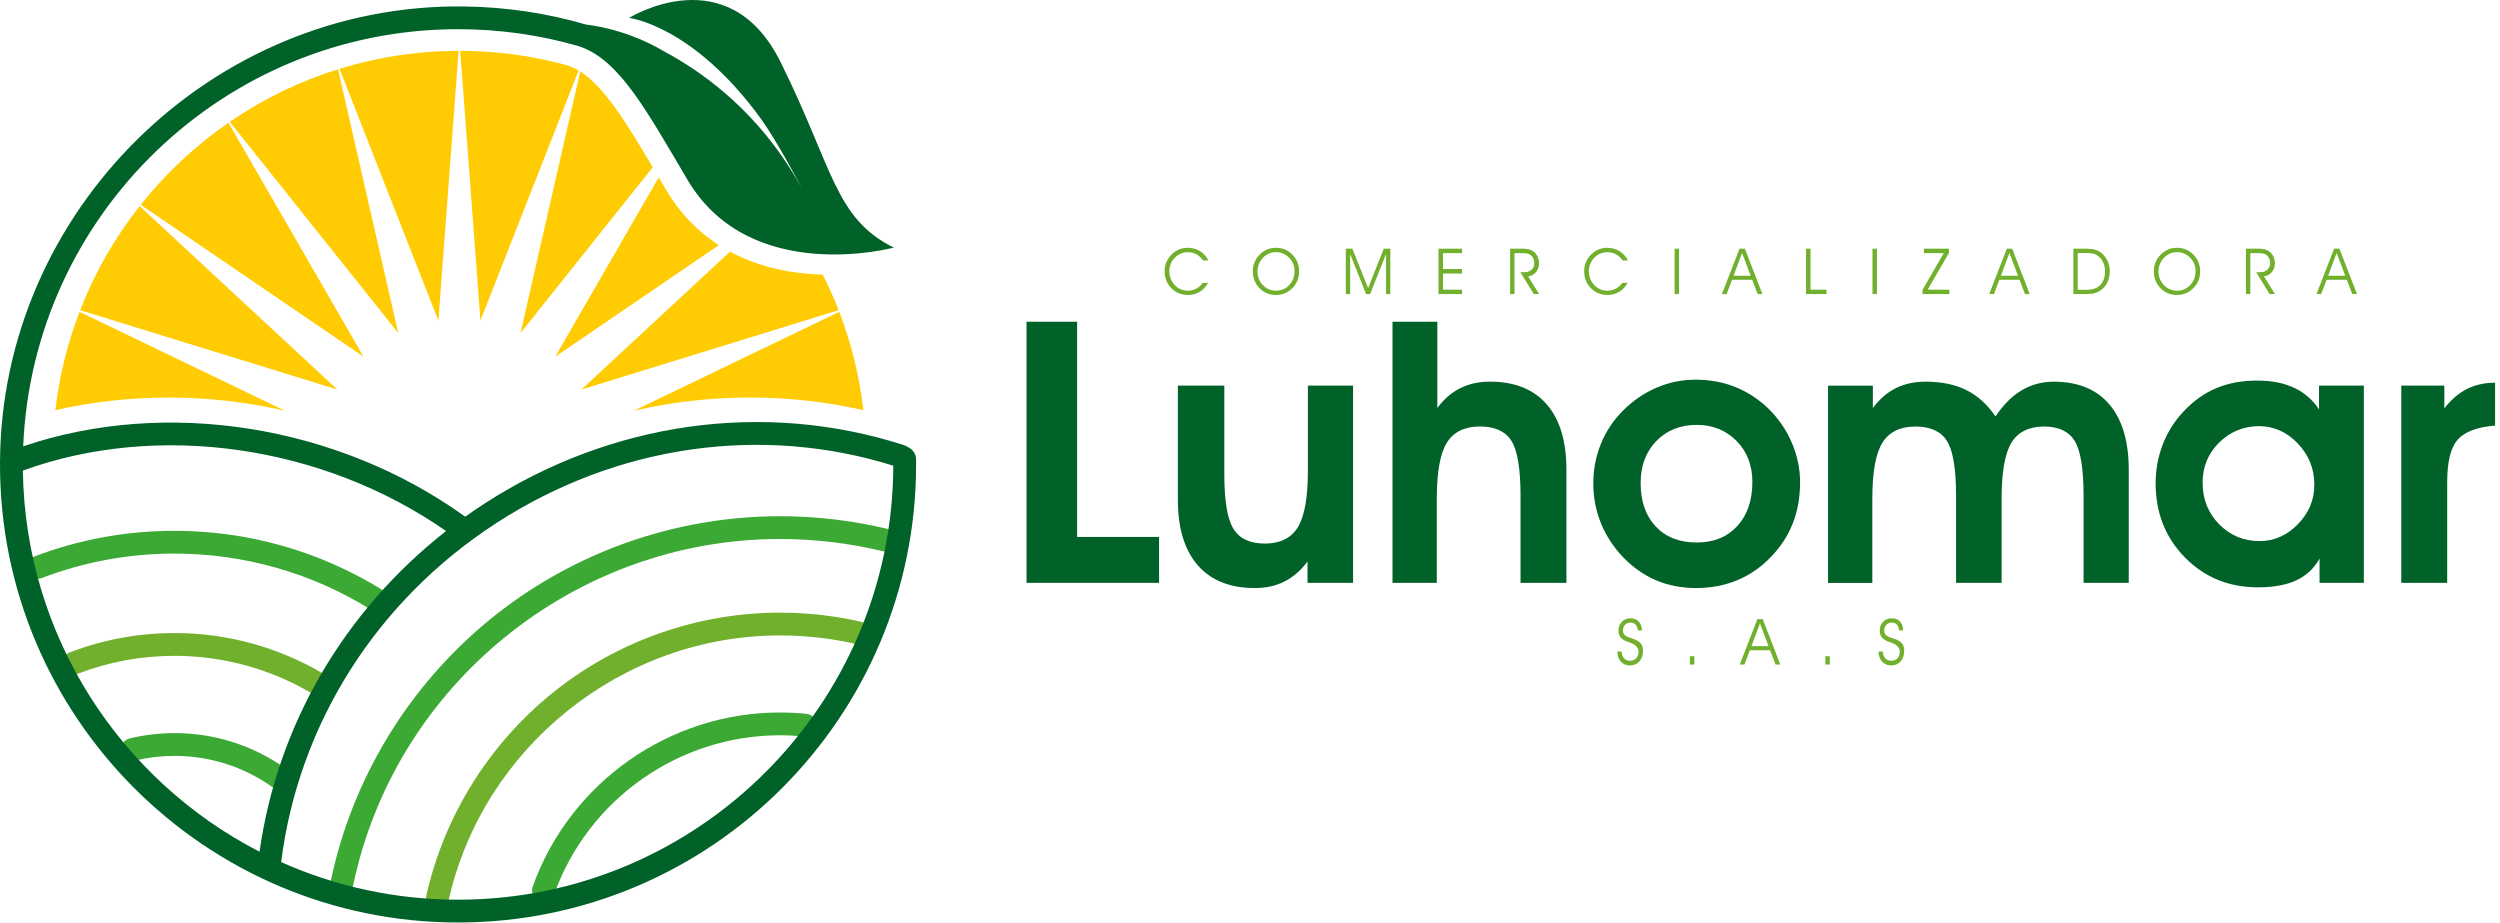
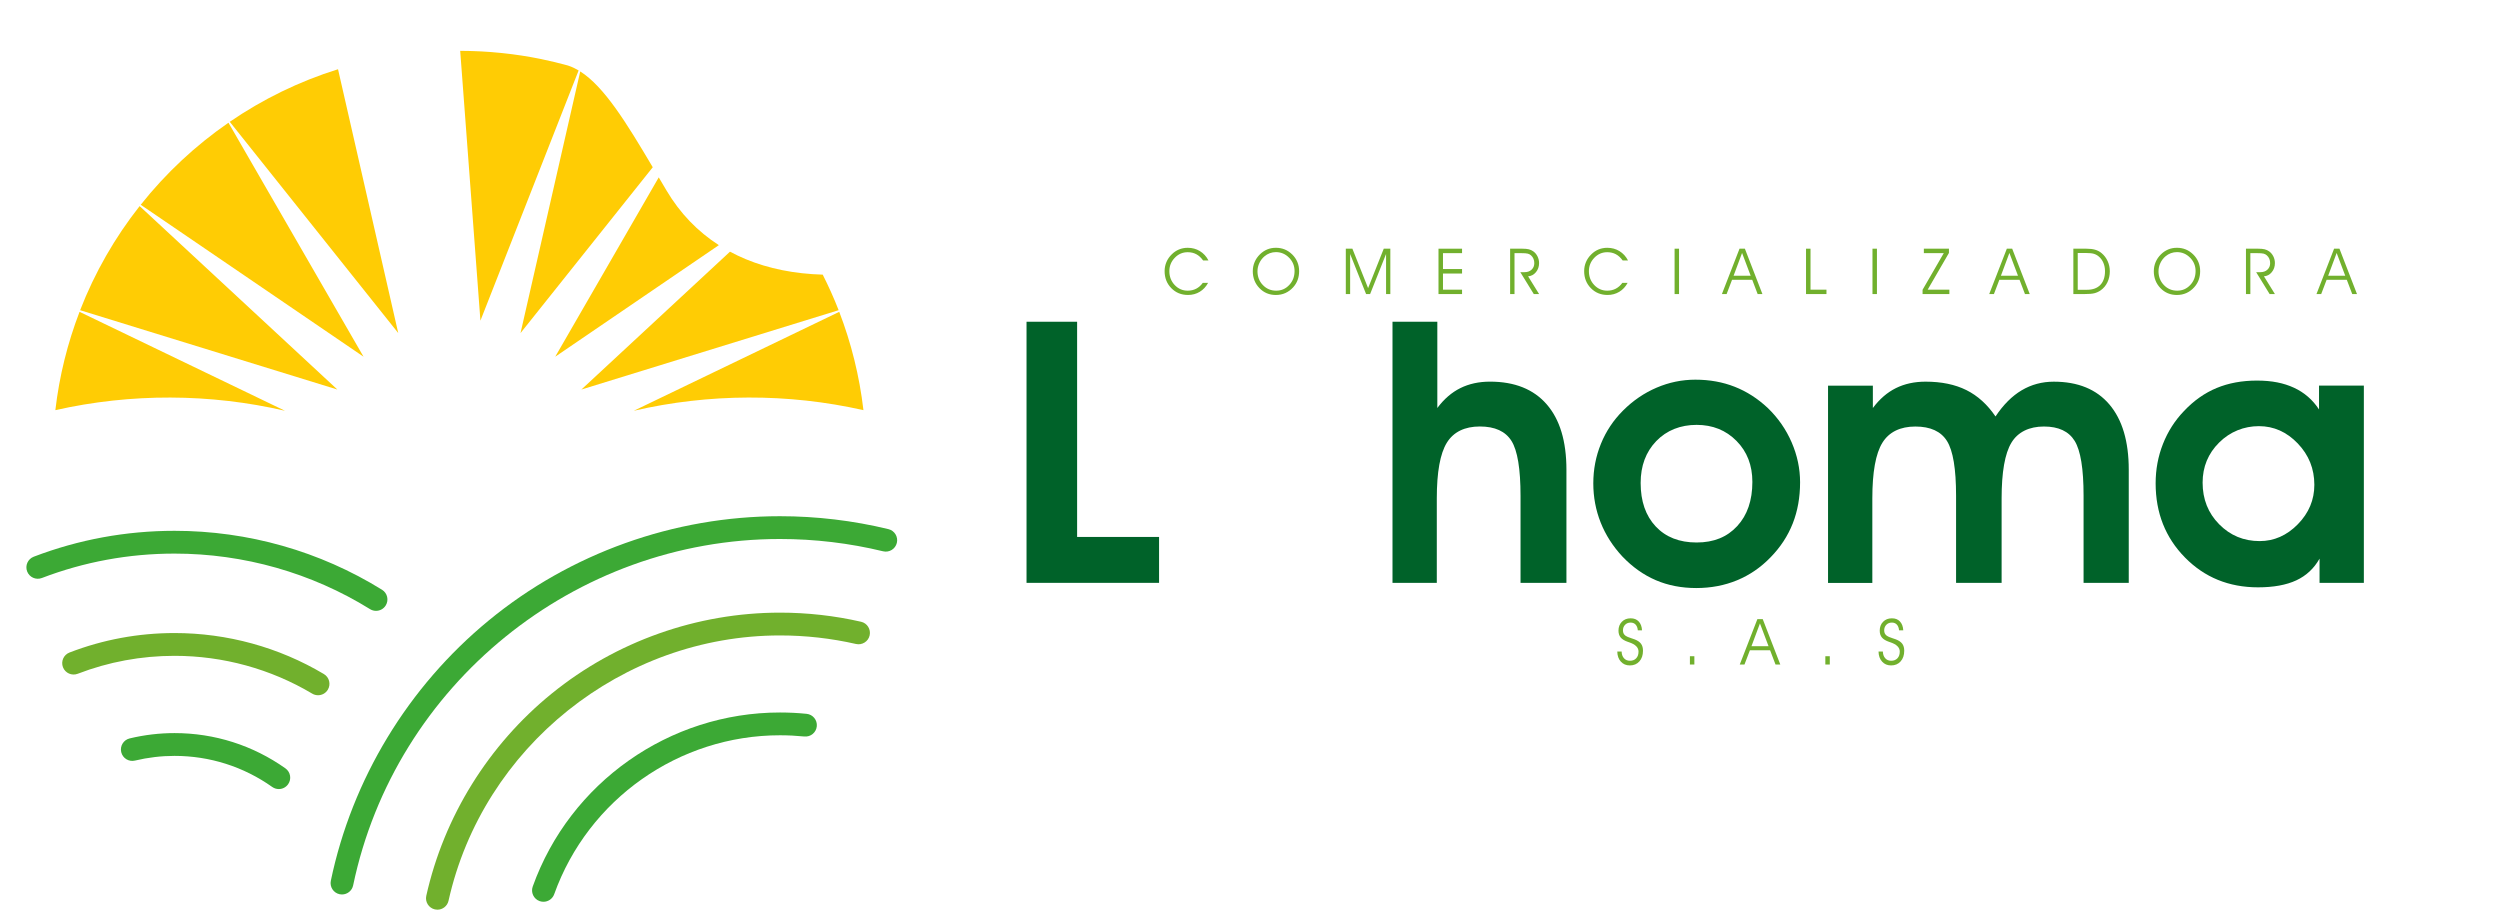
<svg xmlns="http://www.w3.org/2000/svg" width="271" height="100" viewBox="0 0 271 100" fill="none">
  <g clip-path="url(#clip0_182_649)">
    <path d="M58.91 97.752C58.772 97.752 58.631 97.728 58.494 97.68C57.851 97.45 57.517 96.743 57.748 96.1C61.788 84.815 72.559 77.234 84.551 77.234C85.511 77.234 86.482 77.282 87.436 77.379C88.115 77.447 88.61 78.052 88.541 78.731C88.473 79.41 87.868 79.905 87.189 79.836C86.316 79.749 85.429 79.704 84.551 79.704C73.601 79.704 63.765 86.627 60.075 96.932C59.894 97.437 59.418 97.752 58.911 97.752H58.91Z" fill="#3CA935" />
    <path d="M30.223 85.534C29.976 85.534 29.726 85.46 29.51 85.307C26.397 83.104 22.735 81.938 18.918 81.938C17.482 81.938 16.04 82.11 14.629 82.447C13.964 82.607 13.299 82.196 13.141 81.533C12.981 80.869 13.392 80.203 14.055 80.044C15.654 79.661 17.29 79.467 18.919 79.467C23.25 79.467 27.406 80.788 30.938 83.289C31.495 83.683 31.627 84.454 31.232 85.011C30.991 85.352 30.61 85.534 30.223 85.534Z" fill="#3CA935" />
    <path d="M47.415 98.61C47.326 98.61 47.235 98.599 47.146 98.58C46.48 98.433 46.059 97.771 46.209 97.106C48.123 88.529 52.956 80.739 59.819 75.172C66.783 69.522 75.566 66.41 84.551 66.41C87.514 66.41 90.472 66.742 93.34 67.398C94.005 67.549 94.421 68.213 94.27 68.878C94.119 69.543 93.454 69.959 92.79 69.808C90.102 69.193 87.33 68.882 84.551 68.882C67.45 68.882 52.339 80.978 48.62 97.644C48.491 98.219 47.981 98.61 47.415 98.61Z" fill="#71B02D" />
    <path d="M34.477 75.364C34.262 75.364 34.043 75.308 33.846 75.191C29.346 72.51 24.185 71.092 18.921 71.092C15.305 71.092 11.773 71.746 8.423 73.037C7.787 73.283 7.072 72.965 6.826 72.329C6.58 71.693 6.898 70.978 7.534 70.733C11.168 69.332 14.999 68.622 18.921 68.622C24.63 68.622 30.228 70.16 35.111 73.068C35.697 73.417 35.889 74.175 35.539 74.761C35.308 75.15 34.898 75.364 34.477 75.364Z" fill="#71B02D" />
    <path d="M37.074 96.961C36.99 96.961 36.905 96.953 36.819 96.936C36.151 96.796 35.723 96.141 35.862 95.473C38.163 84.46 44.244 74.438 52.986 67.252C61.847 59.968 73.056 55.957 84.547 55.957C88.512 55.957 92.471 56.43 96.308 57.359C96.972 57.521 97.379 58.188 97.218 58.851C97.056 59.515 96.389 59.922 95.726 59.76C92.079 58.875 88.317 58.427 84.547 58.427C62.285 58.427 42.826 74.22 38.28 95.977C38.158 96.559 37.645 96.96 37.072 96.96L37.074 96.961Z" fill="#3CA935" />
    <path d="M40.76 66.216C40.538 66.216 40.313 66.156 40.111 66.03C33.757 62.093 26.428 60.01 18.919 60.01C13.968 60.01 9.13 60.9 4.537 62.656C3.901 62.9 3.186 62.581 2.942 61.943C2.698 61.306 3.018 60.592 3.656 60.348C8.53 58.485 13.667 57.54 18.921 57.54C26.89 57.54 34.667 59.75 41.413 63.93C41.994 64.289 42.173 65.05 41.812 65.631C41.578 66.01 41.174 66.216 40.76 66.216Z" fill="#3CA935" />
    <path d="M15.253 22.198L39.407 38.667L24.766 13.303C21.172 15.784 17.965 18.784 15.253 22.198Z" fill="#FFCC04" />
    <path d="M8.686 33.626L36.57 42.226L15.136 22.341C12.464 25.734 10.276 29.532 8.685 33.626H8.686Z" fill="#FFCC04" />
    <path d="M6 44.461C14.203 42.61 22.764 42.646 30.893 44.528L8.623 33.803C7.327 37.177 6.431 40.748 6 44.461Z" fill="#FFCC04" />
-     <path d="M49.713 5.51C49.527 5.51 49.343 5.515 49.158 5.519C49.034 5.519 48.909 5.522 48.785 5.524C48.625 5.527 48.465 5.532 48.305 5.538C48.101 5.544 47.896 5.553 47.692 5.562C47.575 5.567 47.458 5.572 47.343 5.579C47.01 5.598 46.676 5.618 46.344 5.644C46.334 5.644 46.322 5.646 46.312 5.648C45.983 5.673 45.655 5.704 45.329 5.737C45.251 5.746 45.172 5.752 45.095 5.761C44.816 5.79 44.54 5.823 44.263 5.857C44.196 5.866 44.129 5.873 44.062 5.881C43.725 5.924 43.39 5.972 43.055 6.024C43.015 6.031 42.976 6.038 42.936 6.043C42.653 6.088 42.371 6.134 42.089 6.184C41.982 6.203 41.876 6.222 41.769 6.242C41.546 6.284 41.322 6.326 41.099 6.371C41.023 6.387 40.946 6.399 40.87 6.416C40.87 6.416 40.87 6.416 40.87 6.418C39.49 6.701 38.134 7.048 36.806 7.459L47.522 34.762L48.847 17.075L49.715 5.514L49.713 5.51Z" fill="#FFCC04" />
    <path d="M24.907 13.203L43.17 36.104L36.642 7.505C32.423 8.822 28.479 10.757 24.907 13.203Z" fill="#FFCC04" />
    <path d="M61.505 7.086C60.59 6.835 59.664 6.61 58.726 6.418C58.726 6.418 58.726 6.418 58.726 6.416C58.65 6.4 58.574 6.387 58.499 6.371C58.275 6.326 58.052 6.284 57.827 6.242C57.72 6.223 57.614 6.203 57.509 6.184C57.227 6.134 56.943 6.086 56.66 6.043C56.62 6.036 56.583 6.029 56.543 6.024C56.208 5.972 55.873 5.926 55.536 5.881C55.469 5.873 55.404 5.864 55.336 5.857C55.06 5.823 54.783 5.79 54.505 5.761C54.427 5.752 54.348 5.744 54.271 5.737C53.944 5.704 53.616 5.673 53.286 5.648C53.276 5.648 53.264 5.646 53.253 5.644C52.922 5.618 52.588 5.598 52.255 5.579C52.138 5.572 52.021 5.567 51.906 5.562C51.701 5.551 51.497 5.544 51.292 5.538C51.133 5.532 50.973 5.527 50.813 5.524C50.689 5.52 50.564 5.52 50.44 5.519C50.254 5.515 50.07 5.51 49.885 5.51V5.512L50.753 17.073L52.078 34.76L62.723 7.636C62.364 7.423 62.002 7.251 61.632 7.127L61.508 7.086H61.505Z" fill="#FFCC04" />
    <path d="M68.703 44.528C76.832 42.644 85.393 42.608 93.597 44.461C93.165 40.75 92.27 37.177 90.974 33.803L68.703 44.528Z" fill="#FFCC04" />
    <path d="M79.13 27.282L63.024 42.225L90.908 33.624C90.396 32.306 89.815 31.024 89.184 29.771C86.12 29.683 83.308 29.121 80.821 28.087C80.237 27.843 79.675 27.573 79.13 27.281V27.282Z" fill="#FFCC04" />
    <path d="M72.255 20.659C71.966 20.172 71.684 19.696 71.408 19.227L60.187 38.667L77.923 26.574C75.61 25.088 73.709 23.109 72.255 20.659Z" fill="#FFCC04" />
    <path d="M62.897 7.744L56.425 36.104L70.759 18.129C67.899 13.296 65.499 9.394 62.897 7.744Z" fill="#FFCC04" />
-     <path d="M99.302 49.754C99.302 49.629 99.277 49.502 99.241 49.383C99.127 49.005 98.852 48.697 98.508 48.507C98.312 48.398 98.099 48.286 97.991 48.252C82.85 43.374 66.264 45.69 52.489 54.608C51.789 55.06 51.107 55.531 50.433 56.01C36.618 46.062 17.991 43.115 2.516 48.381C3.549 23.273 24.296 3.164 49.653 3.164C54.111 3.164 58.497 3.783 62.73 5.001L62.785 5.02C67.18 6.485 70.133 12.089 74.557 19.541C81.376 31.033 96.888 26.839 96.888 26.839C90.472 23.682 90.298 18.156 84.603 6.705C78.907 -4.747 68.191 1.942 68.191 1.942C68.191 1.942 75.151 2.719 82.557 12.978C84.272 15.355 86.928 20.433 86.928 20.433C85.403 17.641 82.841 13.775 78.689 10.178C76.358 8.159 74.069 6.694 72.104 5.634C71.121 5.05 69.911 4.431 68.485 3.896C66.604 3.192 64.893 2.838 63.507 2.655C59.23 1.414 54.804 0.756 50.304 0.7C22.967 0.345 0.081 22.858 0 50.196C-0.081 77.643 22.224 99.998 49.653 99.998C77.082 99.998 99.306 77.724 99.306 50.346C99.306 50.148 99.306 49.95 99.302 49.754ZM2.48 51.011C17.142 45.683 34.987 48.257 48.354 57.564C37.304 66.223 30.07 78.597 28.133 92.328C13.093 84.587 2.729 68.998 2.48 51.011ZM49.653 97.528C42.83 97.528 36.34 96.071 30.478 93.452C32.356 78.467 40.833 65.095 53.831 56.681C66.861 48.247 82.509 45.999 96.833 50.48C96.759 76.433 75.624 97.527 49.653 97.527V97.528Z" fill="#006229" />
    <path d="M125.641 63.181H111.276V34.877H116.759V58.205H125.643V63.181H125.641Z" fill="#006229" />
-     <path d="M141.735 63.181V60.867C141.01 61.84 140.176 62.562 139.238 63.035C138.298 63.507 137.225 63.744 136.021 63.744C133.338 63.744 131.277 62.921 129.839 61.276C128.4 59.63 127.682 57.265 127.682 54.182V41.798H132.716V51.401C132.716 54.291 133.046 56.266 133.707 57.33C134.369 58.392 135.509 58.923 137.129 58.923C138.75 58.923 139.977 58.327 140.696 57.134C141.414 55.941 141.775 53.92 141.775 51.069V41.797H146.673V63.181H141.735Z" fill="#006229" />
    <path d="M155.806 34.877V44.227C156.531 43.254 157.365 42.536 158.303 42.07C159.243 41.604 160.316 41.37 161.521 41.37C164.19 41.37 166.238 42.19 167.663 43.83C169.088 45.469 169.801 47.831 169.801 50.916V63.182H164.826V53.754C164.826 50.825 164.499 48.838 163.844 47.795C163.189 46.752 162.047 46.231 160.414 46.231C158.781 46.231 157.562 46.817 156.837 47.991C156.112 49.163 155.749 51.176 155.749 54.027V63.182H150.947V34.879H155.808L155.806 34.877Z" fill="#006229" />
    <path d="M172.714 52.392C172.714 50.889 172.989 49.46 173.541 48.106C174.091 46.752 174.891 45.55 175.942 44.5C177.017 43.424 178.229 42.599 179.577 42.022C180.924 41.446 182.325 41.157 183.775 41.157C185.317 41.157 186.74 41.413 188.043 41.926C189.346 42.438 190.54 43.206 191.63 44.229C192.743 45.304 193.606 46.545 194.215 47.951C194.823 49.357 195.129 50.799 195.129 52.277C195.129 53.91 194.863 55.4 194.331 56.748C193.8 58.095 193.003 59.313 191.941 60.401C190.879 61.503 189.667 62.335 188.306 62.899C186.945 63.462 185.468 63.744 183.873 63.744C182.278 63.744 180.802 63.459 179.48 62.888C178.159 62.318 176.954 61.464 175.864 60.322C174.828 59.209 174.044 57.98 173.511 56.639C172.98 55.299 172.714 53.883 172.714 52.392ZM177.846 52.353C177.846 54.336 178.391 55.907 179.479 57.067C180.567 58.227 182.045 58.806 183.911 58.806C185.778 58.806 187.22 58.214 188.314 57.028C189.409 55.842 189.957 54.245 189.957 52.236C189.957 50.435 189.383 48.953 188.237 47.795C187.091 46.635 185.649 46.056 183.911 46.056C182.174 46.056 180.665 46.642 179.537 47.816C178.41 48.988 177.846 50.502 177.846 52.355V52.353Z" fill="#006229" />
    <path d="M203.018 41.798V44.229C203.743 43.256 204.577 42.538 205.515 42.072C206.455 41.606 207.528 41.372 208.733 41.372C210.456 41.372 211.931 41.676 213.155 42.286C214.38 42.895 215.432 43.849 216.314 45.145C217.156 43.875 218.103 42.929 219.151 42.307C220.201 41.685 221.361 41.374 222.632 41.374C225.249 41.374 227.258 42.197 228.657 43.842C230.056 45.488 230.757 47.846 230.757 50.918V63.184H225.859V53.718C225.859 50.815 225.538 48.842 224.897 47.798C224.256 46.755 223.144 46.234 221.563 46.234C219.981 46.234 218.74 46.82 218.034 47.994C217.328 49.166 216.975 51.179 216.975 54.03V63.186H212.038V53.719C212.038 50.83 211.711 48.859 211.056 47.81C210.401 46.76 209.258 46.236 207.626 46.236C205.993 46.236 204.774 46.822 204.049 47.996C203.324 49.168 202.961 51.181 202.961 54.032V63.188H198.159V41.804H203.02L203.018 41.798Z" fill="#006229" />
    <path d="M251.439 63.181V60.556C250.842 61.618 250.004 62.402 248.921 62.909C247.838 63.414 246.454 63.667 244.77 63.667C241.608 63.667 238.968 62.588 236.849 60.431C234.73 58.274 233.671 55.594 233.671 52.392C233.671 50.889 233.936 49.464 234.468 48.116C234.999 46.769 235.757 45.583 236.742 44.559C237.804 43.431 238.983 42.599 240.281 42.061C241.577 41.523 243.034 41.255 244.655 41.255C246.276 41.255 247.548 41.515 248.67 42.032C249.79 42.551 250.694 43.335 251.382 44.385V41.8H256.242V63.184H251.44L251.439 63.181ZM238.763 52.315C238.763 54.116 239.363 55.623 240.561 56.835C241.759 58.047 243.222 58.654 244.945 58.654C246.513 58.654 247.893 58.045 249.086 56.827C250.279 55.608 250.875 54.183 250.875 52.55C250.875 50.815 250.275 49.321 249.077 48.07C247.878 46.819 246.475 46.195 244.868 46.195C243.261 46.195 241.745 46.788 240.553 47.974C239.36 49.16 238.763 50.608 238.763 52.319V52.315Z" fill="#006229" />
-     <path d="M270.466 46.133C268.534 46.288 267.187 46.795 266.422 47.649C265.657 48.505 265.275 50.046 265.275 52.276V63.181H260.3V41.797H264.966V44.265C265.717 43.306 266.54 42.603 267.434 42.156C268.328 41.709 269.338 41.486 270.466 41.486V46.131V46.133Z" fill="#006229" />
    <path d="M130.415 28.231C130.195 27.925 129.948 27.7 129.676 27.556C129.403 27.411 129.094 27.339 128.745 27.339C128.198 27.339 127.729 27.542 127.341 27.948C126.952 28.353 126.758 28.834 126.758 29.393C126.758 29.988 126.951 30.489 127.337 30.897C127.724 31.304 128.193 31.509 128.745 31.509C129.085 31.509 129.393 31.438 129.668 31.296C129.943 31.153 130.182 30.942 130.384 30.66H130.958C130.733 31.079 130.431 31.402 130.053 31.631C129.675 31.859 129.25 31.974 128.779 31.974C128.056 31.974 127.454 31.729 126.969 31.235C126.486 30.742 126.244 30.127 126.244 29.388C126.244 29.044 126.309 28.718 126.44 28.408C126.571 28.099 126.761 27.822 127.014 27.575C127.248 27.341 127.511 27.162 127.803 27.042C128.095 26.922 128.411 26.861 128.75 26.861C129.238 26.861 129.678 26.98 130.07 27.219C130.46 27.458 130.769 27.795 130.998 28.233H130.417L130.415 28.231Z" fill="#71B02D" />
    <path d="M135.803 29.386C135.803 29.044 135.869 28.718 136.001 28.406C136.133 28.095 136.324 27.817 136.573 27.573C136.814 27.336 137.08 27.159 137.369 27.038C137.658 26.918 137.972 26.86 138.309 26.86C138.646 26.86 138.973 26.92 139.267 27.04C139.561 27.16 139.829 27.341 140.073 27.58C140.322 27.826 140.511 28.101 140.636 28.405C140.762 28.709 140.825 29.037 140.825 29.388C140.825 29.738 140.772 30.056 140.664 30.349C140.556 30.641 140.394 30.905 140.178 31.144C139.928 31.419 139.645 31.625 139.33 31.767C139.016 31.907 138.672 31.976 138.302 31.976C137.594 31.976 137.001 31.729 136.522 31.232C136.042 30.735 135.802 30.122 135.802 29.39L135.803 29.386ZM136.31 29.393C136.31 29.993 136.505 30.495 136.895 30.9C137.285 31.306 137.764 31.509 138.337 31.509C138.909 31.509 139.366 31.304 139.753 30.893C140.14 30.483 140.33 29.979 140.33 29.379C140.33 28.821 140.133 28.339 139.736 27.936C139.339 27.532 138.863 27.329 138.304 27.329C138.077 27.329 137.857 27.368 137.648 27.446C137.436 27.523 137.242 27.638 137.065 27.789C136.831 27.987 136.647 28.229 136.513 28.516C136.379 28.803 136.312 29.096 136.312 29.395L136.31 29.393Z" fill="#71B02D" />
    <path d="M145.886 31.877V26.958H146.599L148.302 31.234L149.999 26.958H150.712V31.877H150.249V27.532L148.52 31.877H148.084L146.355 27.532V31.877H145.889H145.886Z" fill="#71B02D" />
    <path d="M156.419 29.164H158.487V29.651H156.419V31.4H158.487V31.877H155.933V26.958H158.487V27.441H156.419V29.163V29.164Z" fill="#71B02D" />
    <path d="M164.173 27.441V31.877H163.697V26.958H165.019C165.309 26.958 165.543 26.98 165.72 27.023C165.897 27.068 166.057 27.14 166.201 27.241C166.397 27.379 166.552 27.563 166.665 27.791C166.779 28.02 166.836 28.264 166.836 28.522C166.836 28.901 166.722 29.23 166.495 29.505C166.268 29.78 165.985 29.929 165.646 29.953L166.836 31.875H166.262L164.802 29.503H165.268C165.579 29.503 165.832 29.412 166.026 29.23C166.22 29.047 166.318 28.814 166.318 28.527C166.318 28.353 166.289 28.195 166.229 28.054C166.169 27.913 166.081 27.788 165.964 27.683C165.868 27.595 165.751 27.533 165.615 27.495C165.48 27.458 165.237 27.441 164.887 27.441H164.173Z" fill="#71B02D" />
    <path d="M175.894 28.231C175.674 27.925 175.426 27.7 175.155 27.556C174.882 27.411 174.572 27.339 174.223 27.339C173.677 27.339 173.208 27.542 172.819 27.948C172.431 28.353 172.237 28.834 172.237 29.393C172.237 29.988 172.429 30.489 172.816 30.897C173.202 31.304 173.672 31.509 174.223 31.509C174.564 31.509 174.871 31.438 175.146 31.296C175.421 31.153 175.66 30.942 175.863 30.66H176.437C176.212 31.079 175.909 31.402 175.531 31.631C175.153 31.859 174.729 31.974 174.258 31.974C173.534 31.974 172.933 31.729 172.448 31.235C171.965 30.742 171.723 30.127 171.723 29.388C171.723 29.044 171.788 28.718 171.919 28.408C172.049 28.099 172.24 27.822 172.493 27.575C172.726 27.341 172.989 27.162 173.281 27.042C173.574 26.922 173.89 26.861 174.228 26.861C174.717 26.861 175.157 26.98 175.548 27.219C175.939 27.458 176.248 27.795 176.477 28.233H175.896L175.894 28.231Z" fill="#71B02D" />
    <path d="M182.008 31.877H181.525V26.958H182.008V31.877Z" fill="#71B02D" />
    <path d="M187.165 31.877H186.654L188.564 26.958H189.145L191.047 31.877H190.53L189.942 30.333H187.753L187.165 31.877ZM189.772 29.89L188.84 27.42L187.921 29.89H189.772Z" fill="#71B02D" />
    <path d="M197.989 31.877H195.773V26.958H196.26V31.4H197.989V31.877Z" fill="#71B02D" />
    <path d="M203.46 31.877H202.977V26.958H203.46V31.877Z" fill="#71B02D" />
    <path d="M210.705 27.441H208.546V26.958H211.265V27.42L208.961 31.399H211.312V31.875H208.407V31.412L210.705 27.439V27.441Z" fill="#71B02D" />
    <path d="M216.141 31.877H215.631L217.54 26.958H218.121L220.024 31.877H219.507L218.919 30.333H216.729L216.141 31.877ZM218.75 29.89L217.819 27.42L216.899 29.89H218.75Z" fill="#71B02D" />
    <path d="M224.751 26.958H226.15C226.535 26.958 226.858 26.995 227.121 27.073C227.384 27.15 227.614 27.272 227.815 27.441C228.097 27.678 228.316 27.966 228.47 28.308C228.625 28.651 228.704 29.017 228.704 29.407C228.704 29.841 228.618 30.237 228.448 30.594C228.278 30.952 228.034 31.242 227.721 31.467C227.513 31.613 227.289 31.718 227.049 31.782C226.808 31.846 226.437 31.877 225.933 31.877H224.751V26.958ZM225.227 27.427V31.412H226.231C226.856 31.412 227.339 31.237 227.676 30.885C228.013 30.532 228.183 30.036 228.183 29.391C228.183 29.07 228.126 28.773 228.011 28.499C227.896 28.226 227.733 27.997 227.518 27.814C227.358 27.674 227.179 27.575 226.98 27.514C226.781 27.454 226.494 27.425 226.116 27.425H225.227V27.427Z" fill="#71B02D" />
    <path d="M233.474 29.386C233.474 29.044 233.54 28.718 233.672 28.406C233.804 28.095 233.995 27.817 234.244 27.573C234.485 27.336 234.751 27.159 235.04 27.038C235.329 26.918 235.643 26.86 235.98 26.86C236.317 26.86 236.644 26.92 236.938 27.04C237.231 27.16 237.5 27.341 237.744 27.58C237.993 27.826 238.182 28.101 238.307 28.405C238.433 28.709 238.496 29.037 238.496 29.388C238.496 29.738 238.443 30.056 238.335 30.349C238.227 30.641 238.065 30.905 237.848 31.144C237.599 31.419 237.316 31.625 237.001 31.767C236.687 31.907 236.343 31.976 235.973 31.976C235.265 31.976 234.672 31.729 234.193 31.232C233.713 30.735 233.473 30.122 233.473 29.39L233.474 29.386ZM233.981 29.393C233.981 29.993 234.176 30.495 234.566 30.9C234.956 31.306 235.435 31.509 236.008 31.509C236.58 31.509 237.037 31.304 237.424 30.893C237.811 30.483 238.001 29.979 238.001 29.379C238.001 28.821 237.804 28.339 237.407 27.936C237.01 27.532 236.534 27.329 235.975 27.329C235.748 27.329 235.528 27.368 235.319 27.446C235.107 27.523 234.913 27.638 234.736 27.789C234.502 27.987 234.318 28.229 234.184 28.516C234.05 28.803 233.983 29.096 233.983 29.395L233.981 29.393Z" fill="#71B02D" />
    <path d="M243.938 27.441V31.877H243.462V26.958H244.784C245.074 26.958 245.308 26.98 245.485 27.023C245.662 27.068 245.822 27.14 245.966 27.241C246.162 27.379 246.317 27.563 246.43 27.791C246.543 28.02 246.6 28.264 246.6 28.522C246.6 28.901 246.487 29.23 246.26 29.505C246.033 29.78 245.749 29.929 245.411 29.953L246.6 31.875H246.026L244.567 29.503H245.033C245.344 29.503 245.597 29.412 245.791 29.23C245.985 29.047 246.083 28.814 246.083 28.527C246.083 28.353 246.054 28.195 245.994 28.054C245.933 27.911 245.846 27.788 245.729 27.683C245.633 27.595 245.516 27.533 245.38 27.495C245.244 27.458 245.002 27.441 244.651 27.441H243.938Z" fill="#71B02D" />
    <path d="M251.617 31.877H251.106L253.016 26.958H253.597L255.499 31.877H254.982L254.394 30.333H252.205L251.617 31.877ZM254.224 29.89L253.293 27.42L252.373 29.89H254.224Z" fill="#71B02D" />
    <path d="M175.318 70.629H175.784C175.792 70.934 175.878 71.176 176.041 71.356C176.205 71.537 176.42 71.626 176.684 71.626C176.97 71.626 177.196 71.537 177.365 71.358C177.533 71.179 177.616 70.937 177.616 70.629C177.616 70.184 177.272 69.847 176.583 69.619C176.53 69.6 176.488 69.588 176.461 69.578C176.1 69.454 175.84 69.297 175.682 69.107C175.524 68.916 175.443 68.668 175.443 68.362C175.443 67.971 175.565 67.649 175.809 67.4C176.053 67.151 176.37 67.025 176.756 67.025C177.143 67.025 177.418 67.139 177.635 67.367C177.851 67.596 177.972 67.914 177.996 68.326H177.54C177.516 68.058 177.435 67.852 177.3 67.706C177.164 67.56 176.983 67.488 176.756 67.488C176.512 67.488 176.315 67.567 176.16 67.727C176.005 67.886 175.928 68.087 175.928 68.333C175.928 68.462 175.95 68.572 175.997 68.667C176.043 68.761 176.117 68.845 176.218 68.921C176.322 68.998 176.521 69.083 176.813 69.177C176.982 69.23 177.11 69.275 177.198 69.309C177.518 69.433 177.748 69.591 177.889 69.784C178.03 69.976 178.1 70.229 178.1 70.542C178.1 71.019 177.97 71.404 177.71 71.695C177.451 71.987 177.105 72.133 176.676 72.133C176.275 72.133 175.949 71.996 175.699 71.719C175.45 71.444 175.321 71.08 175.314 70.629H175.318Z" fill="#71B02D" />
    <path d="M183.669 72.034H183.186V71.135H183.669V72.034Z" fill="#71B02D" />
    <path d="M189.101 72.034H188.591L190.5 67.115H191.081L192.984 72.034H192.466L191.879 70.49H189.689L189.101 72.034ZM191.71 70.049L190.779 67.579L189.859 70.049H191.71Z" fill="#71B02D" />
    <path d="M198.35 72.034H197.867V71.135H198.35V72.034Z" fill="#71B02D" />
    <path d="M203.636 70.629H204.102C204.111 70.934 204.197 71.176 204.36 71.356C204.523 71.537 204.738 71.626 205.003 71.626C205.288 71.626 205.515 71.537 205.683 71.358C205.852 71.179 205.934 70.937 205.934 70.629C205.934 70.184 205.59 69.847 204.901 69.619C204.848 69.6 204.807 69.588 204.779 69.578C204.418 69.454 204.159 69.297 204.001 69.107C203.842 68.916 203.762 68.668 203.762 68.362C203.762 67.971 203.884 67.649 204.128 67.4C204.372 67.151 204.688 67.025 205.075 67.025C205.461 67.025 205.736 67.139 205.953 67.367C206.17 67.596 206.29 67.914 206.314 68.326H205.859C205.834 68.058 205.754 67.852 205.618 67.706C205.482 67.56 205.302 67.488 205.075 67.488C204.831 67.488 204.633 67.567 204.478 67.727C204.324 67.886 204.246 68.087 204.246 68.333C204.246 68.462 204.269 68.572 204.315 68.667C204.362 68.761 204.435 68.845 204.537 68.921C204.64 68.998 204.839 69.083 205.132 69.177C205.3 69.23 205.429 69.275 205.517 69.309C205.836 69.433 206.066 69.591 206.207 69.784C206.348 69.976 206.419 70.229 206.419 70.542C206.419 71.019 206.288 71.404 206.029 71.695C205.769 71.987 205.424 72.133 204.994 72.133C204.594 72.133 204.267 71.996 204.018 71.719C203.769 71.444 203.64 71.08 203.633 70.629H203.636Z" fill="#71B02D" />
  </g>
  <defs>
    <clipPath id="clip0_182_649">
      <rect width="270.466" height="100" fill="white" />
    </clipPath>
  </defs>
</svg>